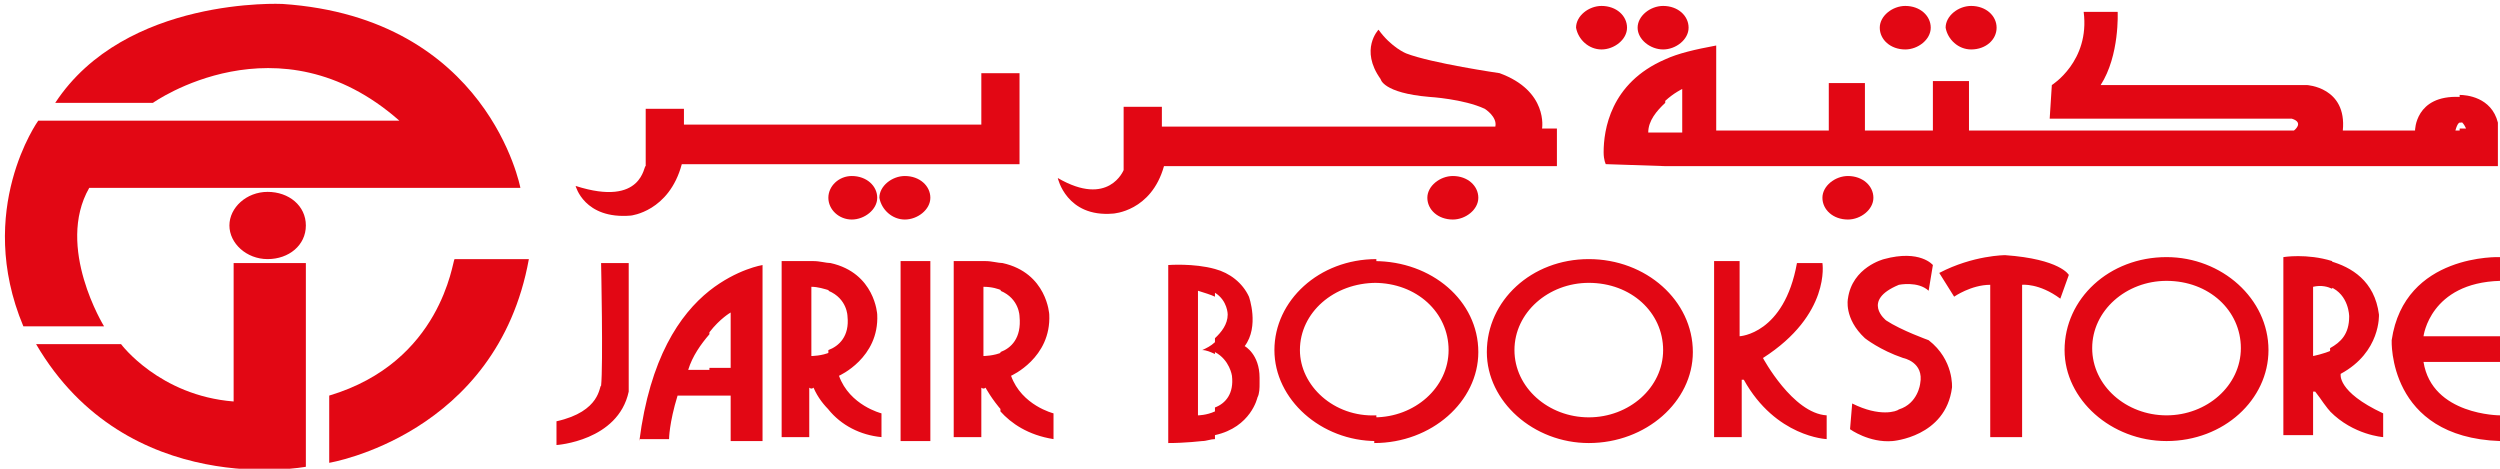
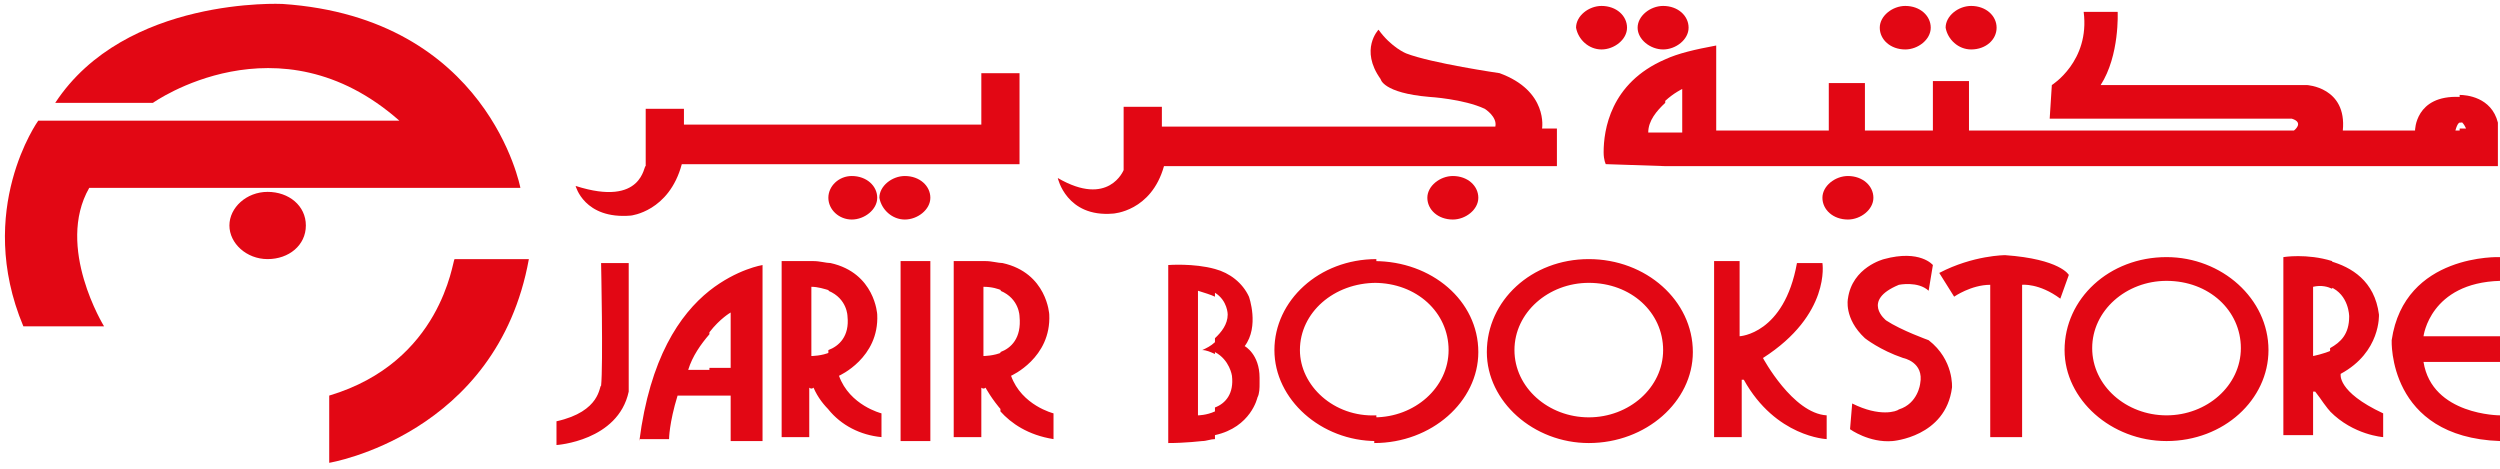
<svg xmlns="http://www.w3.org/2000/svg" width="64" height="12" viewBox="0 0 64 12" fill="none">
  <g clip-path="url(#clip0_44_398)">
-     <path d="M5.927 6.734H7.83V11.949C7.83 11.949 3.262 12.81 0.924 8.81H3.099C3.099 8.81 4.078 10.127 5.981 10.278V6.734H5.927Z" fill="#E20714" />
    <path d="M1.414 2.633H3.915C3.915 2.633 7.123 0.354 10.223 3.089H0.979C0.979 3.089 -0.653 5.367 0.598 8.354H2.664C2.664 8.354 1.414 6.329 2.284 4.81H13.322C13.322 4.81 12.506 0.456 7.232 0.101C7.232 0.101 3.208 -0.101 1.414 2.633ZM8.428 10.127V11.848C8.428 11.848 12.724 11.139 13.539 6.633H11.636C11.582 6.684 11.31 9.266 8.428 10.127Z" fill="#E20714" />
    <path d="M6.851 6.633C7.395 6.633 7.83 6.279 7.83 5.772C7.83 5.266 7.395 4.912 6.851 4.912C6.308 4.912 5.873 5.317 5.873 5.772C5.873 6.228 6.308 6.633 6.851 6.633ZM14.246 10.785V11.393C14.246 11.393 15.823 11.291 16.095 10.025V6.734H15.388C15.388 6.734 15.443 9.367 15.388 9.874C15.334 9.874 15.388 10.532 14.246 10.785ZM16.367 11.291C16.639 9.165 17.4 8.051 18.161 7.443V8.557C17.944 8.81 17.726 9.114 17.618 9.468H18.161V10.127H17.346C17.128 10.836 17.128 11.241 17.128 11.241H16.367V11.291ZM18.161 7.443C18.868 6.886 19.521 6.785 19.521 6.785V11.291H18.705V10.127H18.161V9.418H18.705V8C18.705 8 18.433 8.152 18.161 8.506V7.443ZM20.01 6.684H20.826C20.989 6.684 21.152 6.734 21.261 6.734V7.443C21.098 7.393 20.935 7.342 20.771 7.342V9.114C20.771 9.114 21.043 9.114 21.261 9.013V10.532C21.098 10.38 20.935 10.177 20.826 9.924C20.771 9.975 20.717 9.924 20.717 9.924V11.19H20.01V6.684ZM21.261 6.734C22.403 6.987 22.457 8.051 22.457 8.051C22.512 9.165 21.478 9.62 21.478 9.62C21.75 10.38 22.566 10.582 22.566 10.582V11.19C22.022 11.139 21.533 10.886 21.206 10.481V8.962C21.478 8.861 21.75 8.608 21.696 8.101C21.696 8.101 21.696 7.646 21.206 7.443C21.261 7.443 21.261 6.734 21.261 6.734ZM23.817 6.684V11.291H23.055V6.684M24.415 6.684H25.23C25.393 6.684 25.556 6.734 25.665 6.734V7.443C25.556 7.393 25.393 7.342 25.176 7.342V9.114C25.176 9.114 25.448 9.114 25.665 9.013V10.532C25.393 10.228 25.23 9.924 25.23 9.924C25.176 9.975 25.122 9.924 25.122 9.924V11.19H24.415V6.684ZM25.665 6.734C26.807 6.987 26.861 8.051 26.861 8.051C26.916 9.165 25.883 9.62 25.883 9.62C26.155 10.38 26.97 10.582 26.97 10.582V11.241C26.318 11.139 25.883 10.836 25.611 10.532V9.013C25.883 8.912 26.155 8.658 26.1 8.101C26.1 8.101 26.1 7.646 25.611 7.443C25.665 7.443 25.665 6.734 25.665 6.734ZM38.77 8.962C38.77 8 39.64 7.241 40.673 7.241V6.633C39.205 6.633 38.063 7.696 38.063 9.013C38.063 10.279 39.259 11.342 40.673 11.342V10.684C39.64 10.684 38.77 9.924 38.77 8.962ZM40.673 7.241C41.76 7.241 42.576 8 42.576 8.962C42.576 9.924 41.706 10.684 40.673 10.684V11.342C42.141 11.342 43.337 10.279 43.337 9.013C43.337 7.696 42.141 6.633 40.673 6.633V7.241ZM33.278 8.962C33.278 8 34.148 7.241 35.235 7.241V6.633C33.767 6.633 32.625 7.696 32.625 8.962C32.625 10.228 33.822 11.291 35.235 11.291V10.633C34.148 10.684 33.278 9.874 33.278 8.962ZM35.181 7.241C36.269 7.241 37.084 8 37.084 8.962C37.084 9.924 36.214 10.684 35.181 10.684V11.342C36.649 11.342 37.845 10.279 37.845 9.013C37.845 7.696 36.649 6.684 35.181 6.684V7.241ZM44.588 9.722V11.19H43.881V6.684H44.534V8.608C44.534 8.608 45.675 8.557 46.002 6.734H46.654C46.654 6.734 46.872 8.051 45.132 9.165C45.132 9.165 45.893 10.582 46.763 10.633V11.241C46.763 11.241 45.458 11.19 44.642 9.722H44.588ZM47.416 10.329L47.361 10.988C47.361 10.988 47.85 11.342 48.449 11.291C48.449 11.291 49.808 11.19 49.971 9.924C49.971 9.924 50.026 9.215 49.373 8.709C49.373 8.709 48.666 8.456 48.285 8.203C48.285 8.203 47.633 7.696 48.612 7.291C48.612 7.291 49.101 7.19 49.373 7.443L49.482 6.785C49.482 6.785 49.156 6.38 48.231 6.633C48.231 6.633 47.416 6.836 47.307 7.646C47.307 7.646 47.198 8.152 47.742 8.658C47.742 8.658 48.122 8.962 48.721 9.165C48.721 9.165 49.264 9.266 49.156 9.823C49.156 9.823 49.101 10.329 48.612 10.481C48.557 10.532 48.122 10.684 47.416 10.329ZM50.026 7.595C50.026 7.595 50.461 7.291 50.95 7.291V11.19H51.766V7.291C51.766 7.291 52.2 7.241 52.744 7.646L52.962 7.038C52.962 7.038 52.744 6.633 51.331 6.532C51.331 6.532 50.515 6.532 49.645 6.987L50.026 7.595ZM58.454 11.139V6.582C58.454 6.582 59.052 6.481 59.704 6.684V7.393C59.596 7.342 59.432 7.291 59.215 7.342V9.114C59.215 9.114 59.487 9.063 59.704 8.962V10.582C59.541 10.431 59.432 10.228 59.269 10.025H59.215V11.139H58.454ZM59.65 6.684C60.194 6.836 60.792 7.19 60.901 8.051C60.901 8.051 60.955 9.013 59.922 9.57C59.922 9.57 59.813 10.025 61.009 10.582V11.19C61.009 11.19 60.248 11.139 59.65 10.532V8.912C59.922 8.76 60.139 8.557 60.139 8.101C60.139 8.101 60.139 7.544 59.65 7.342V6.684ZM61.227 8.709C61.227 8.709 61.118 11.19 64 11.291V10.633C64 10.633 62.26 10.633 62.042 9.266H64V8.608H62.042C62.042 8.608 62.206 7.241 64 7.19V6.582C64 6.582 61.553 6.481 61.227 8.709ZM53.56 8.912C53.56 7.949 54.43 7.19 55.463 7.19V6.582C53.995 6.582 52.853 7.646 52.853 8.962C52.853 10.228 54.049 11.291 55.463 11.291V10.633C54.43 10.633 53.56 9.874 53.56 8.912ZM55.463 7.19C56.551 7.19 57.366 7.949 57.366 8.912C57.366 9.874 56.496 10.633 55.463 10.633V11.291C56.931 11.291 58.073 10.228 58.073 8.962C58.073 7.646 56.877 6.582 55.463 6.582V7.19ZM31.103 8.76C30.994 8.861 30.885 8.912 30.777 8.962C30.885 8.962 30.994 9.013 31.103 9.063V8.76ZM29.907 6.785C29.907 6.785 30.559 6.734 31.103 6.886V7.595C30.994 7.544 30.831 7.494 30.668 7.443V10.633C30.668 10.633 30.885 10.633 31.103 10.532V11.241C30.994 11.241 30.885 11.291 30.777 11.291C30.777 11.291 30.342 11.342 29.907 11.342V6.785ZM31.103 6.886C31.483 6.987 31.81 7.241 31.973 7.595C31.973 7.595 32.245 8.355 31.864 8.861C31.864 8.861 32.245 9.063 32.245 9.671V9.823C32.245 9.924 32.245 10.076 32.19 10.177C32.19 10.177 32.027 10.937 31.103 11.139V10.431C31.375 10.329 31.592 10.076 31.538 9.62C31.538 9.62 31.483 9.215 31.103 9.013V8.658C31.266 8.506 31.429 8.304 31.429 8.051C31.429 8.051 31.429 7.696 31.103 7.494V6.886ZM14.736 4.76C14.736 4.76 14.953 5.62 16.149 5.519C16.149 5.519 17.128 5.418 17.454 4.203H26.1V1.874H25.122V3.19H17.509V2.785H16.53V4.253C16.476 4.203 16.476 5.317 14.736 4.76Z" fill="#E20714" />
    <path d="M21.805 5.62C22.131 5.62 22.457 5.367 22.457 5.063C22.457 4.76 22.185 4.506 21.805 4.506C21.478 4.506 21.206 4.76 21.206 5.063C21.206 5.367 21.478 5.62 21.805 5.62ZM23.164 5.62C23.49 5.62 23.817 5.367 23.817 5.063C23.817 4.76 23.545 4.506 23.164 4.506C22.838 4.506 22.512 4.76 22.512 5.063C22.566 5.367 22.838 5.62 23.164 5.62ZM38.281 3.241H29.744V2.734H28.765V4.354C28.765 4.354 28.384 5.316 27.079 4.557C27.079 4.557 27.297 5.57 28.493 5.468C28.493 5.468 29.472 5.418 29.798 4.253H39.857V3.291H39.477C39.477 3.291 39.64 2.329 38.389 1.873C38.389 1.873 36.649 1.62 35.997 1.367C35.997 1.367 35.616 1.215 35.29 0.76C35.29 0.76 34.8 1.266 35.344 2.025C35.344 2.025 35.399 2.38 36.595 2.481C36.595 2.481 37.465 2.532 38.009 2.785C38.009 2.785 38.335 2.987 38.281 3.241Z" fill="#E20714" />
    <path d="M37.193 5.62C37.519 5.62 37.845 5.367 37.845 5.063C37.845 4.759 37.573 4.506 37.193 4.506C36.867 4.506 36.54 4.759 36.54 5.063C36.54 5.367 36.812 5.62 37.193 5.62ZM41.108 4.202C41.108 4.202 41.053 4.101 41.053 3.899C41.053 3.342 41.217 2.127 42.63 1.519V2.633C42.413 2.835 42.195 3.089 42.195 3.392H42.63V4.253L41.108 4.202ZM42.63 1.519C42.957 1.367 43.392 1.266 43.935 1.165V3.342H46.817V2.127H47.742V3.342H49.482V2.076H50.406V3.342H58.725C58.725 3.342 58.997 3.139 58.671 3.038H52.472L52.527 2.177C52.527 2.177 53.505 1.57 53.342 0.304H54.212C54.212 0.304 54.267 1.418 53.777 2.177H59.052C59.052 2.177 60.085 2.228 59.976 3.342H61.825C61.825 3.342 61.825 2.43 62.967 2.481H63.021V3.139H62.967C62.967 3.139 62.912 3.139 62.858 3.342H63.021V4.253H42.63V3.392H43.065V2.278C43.065 2.278 42.848 2.38 42.63 2.582V1.519ZM62.967 2.43C63.13 2.43 63.782 2.481 63.946 3.139V4.253H62.967V3.291H63.13C63.13 3.291 63.075 3.139 62.967 3.089V2.43ZM40.999 1.266C41.325 1.266 41.652 1.013 41.652 0.709C41.652 0.405 41.38 0.152 40.999 0.152C40.673 0.152 40.347 0.405 40.347 0.709C40.401 1.013 40.673 1.266 40.999 1.266ZM42.576 1.266C42.902 1.266 43.228 1.013 43.228 0.709C43.228 0.405 42.957 0.152 42.576 0.152C42.25 0.152 41.923 0.405 41.923 0.709C41.923 1.013 42.25 1.266 42.576 1.266Z" fill="#E20714" />
    <path d="M48.775 1.266C49.101 1.266 49.427 1.013 49.427 0.709C49.427 0.405 49.156 0.152 48.775 0.152C48.449 0.152 48.122 0.405 48.122 0.709C48.122 1.013 48.394 1.266 48.775 1.266ZM50.461 1.266C50.841 1.266 51.113 1.013 51.113 0.709C51.113 0.405 50.841 0.152 50.461 0.152C50.134 0.152 49.808 0.405 49.808 0.709C49.862 1.013 50.134 1.266 50.461 1.266ZM47.307 5.62C47.633 5.62 47.959 5.367 47.959 5.063C47.959 4.759 47.687 4.506 47.307 4.506C46.98 4.506 46.654 4.759 46.654 5.063C46.654 5.367 46.926 5.62 47.307 5.62Z" fill="#E20714" />
  </g>
  <defs>
    <clipPath id="clip0_44_398">
      <rect width="64" height="12" fill="white" />
    </clipPath>
  </defs>
</svg>